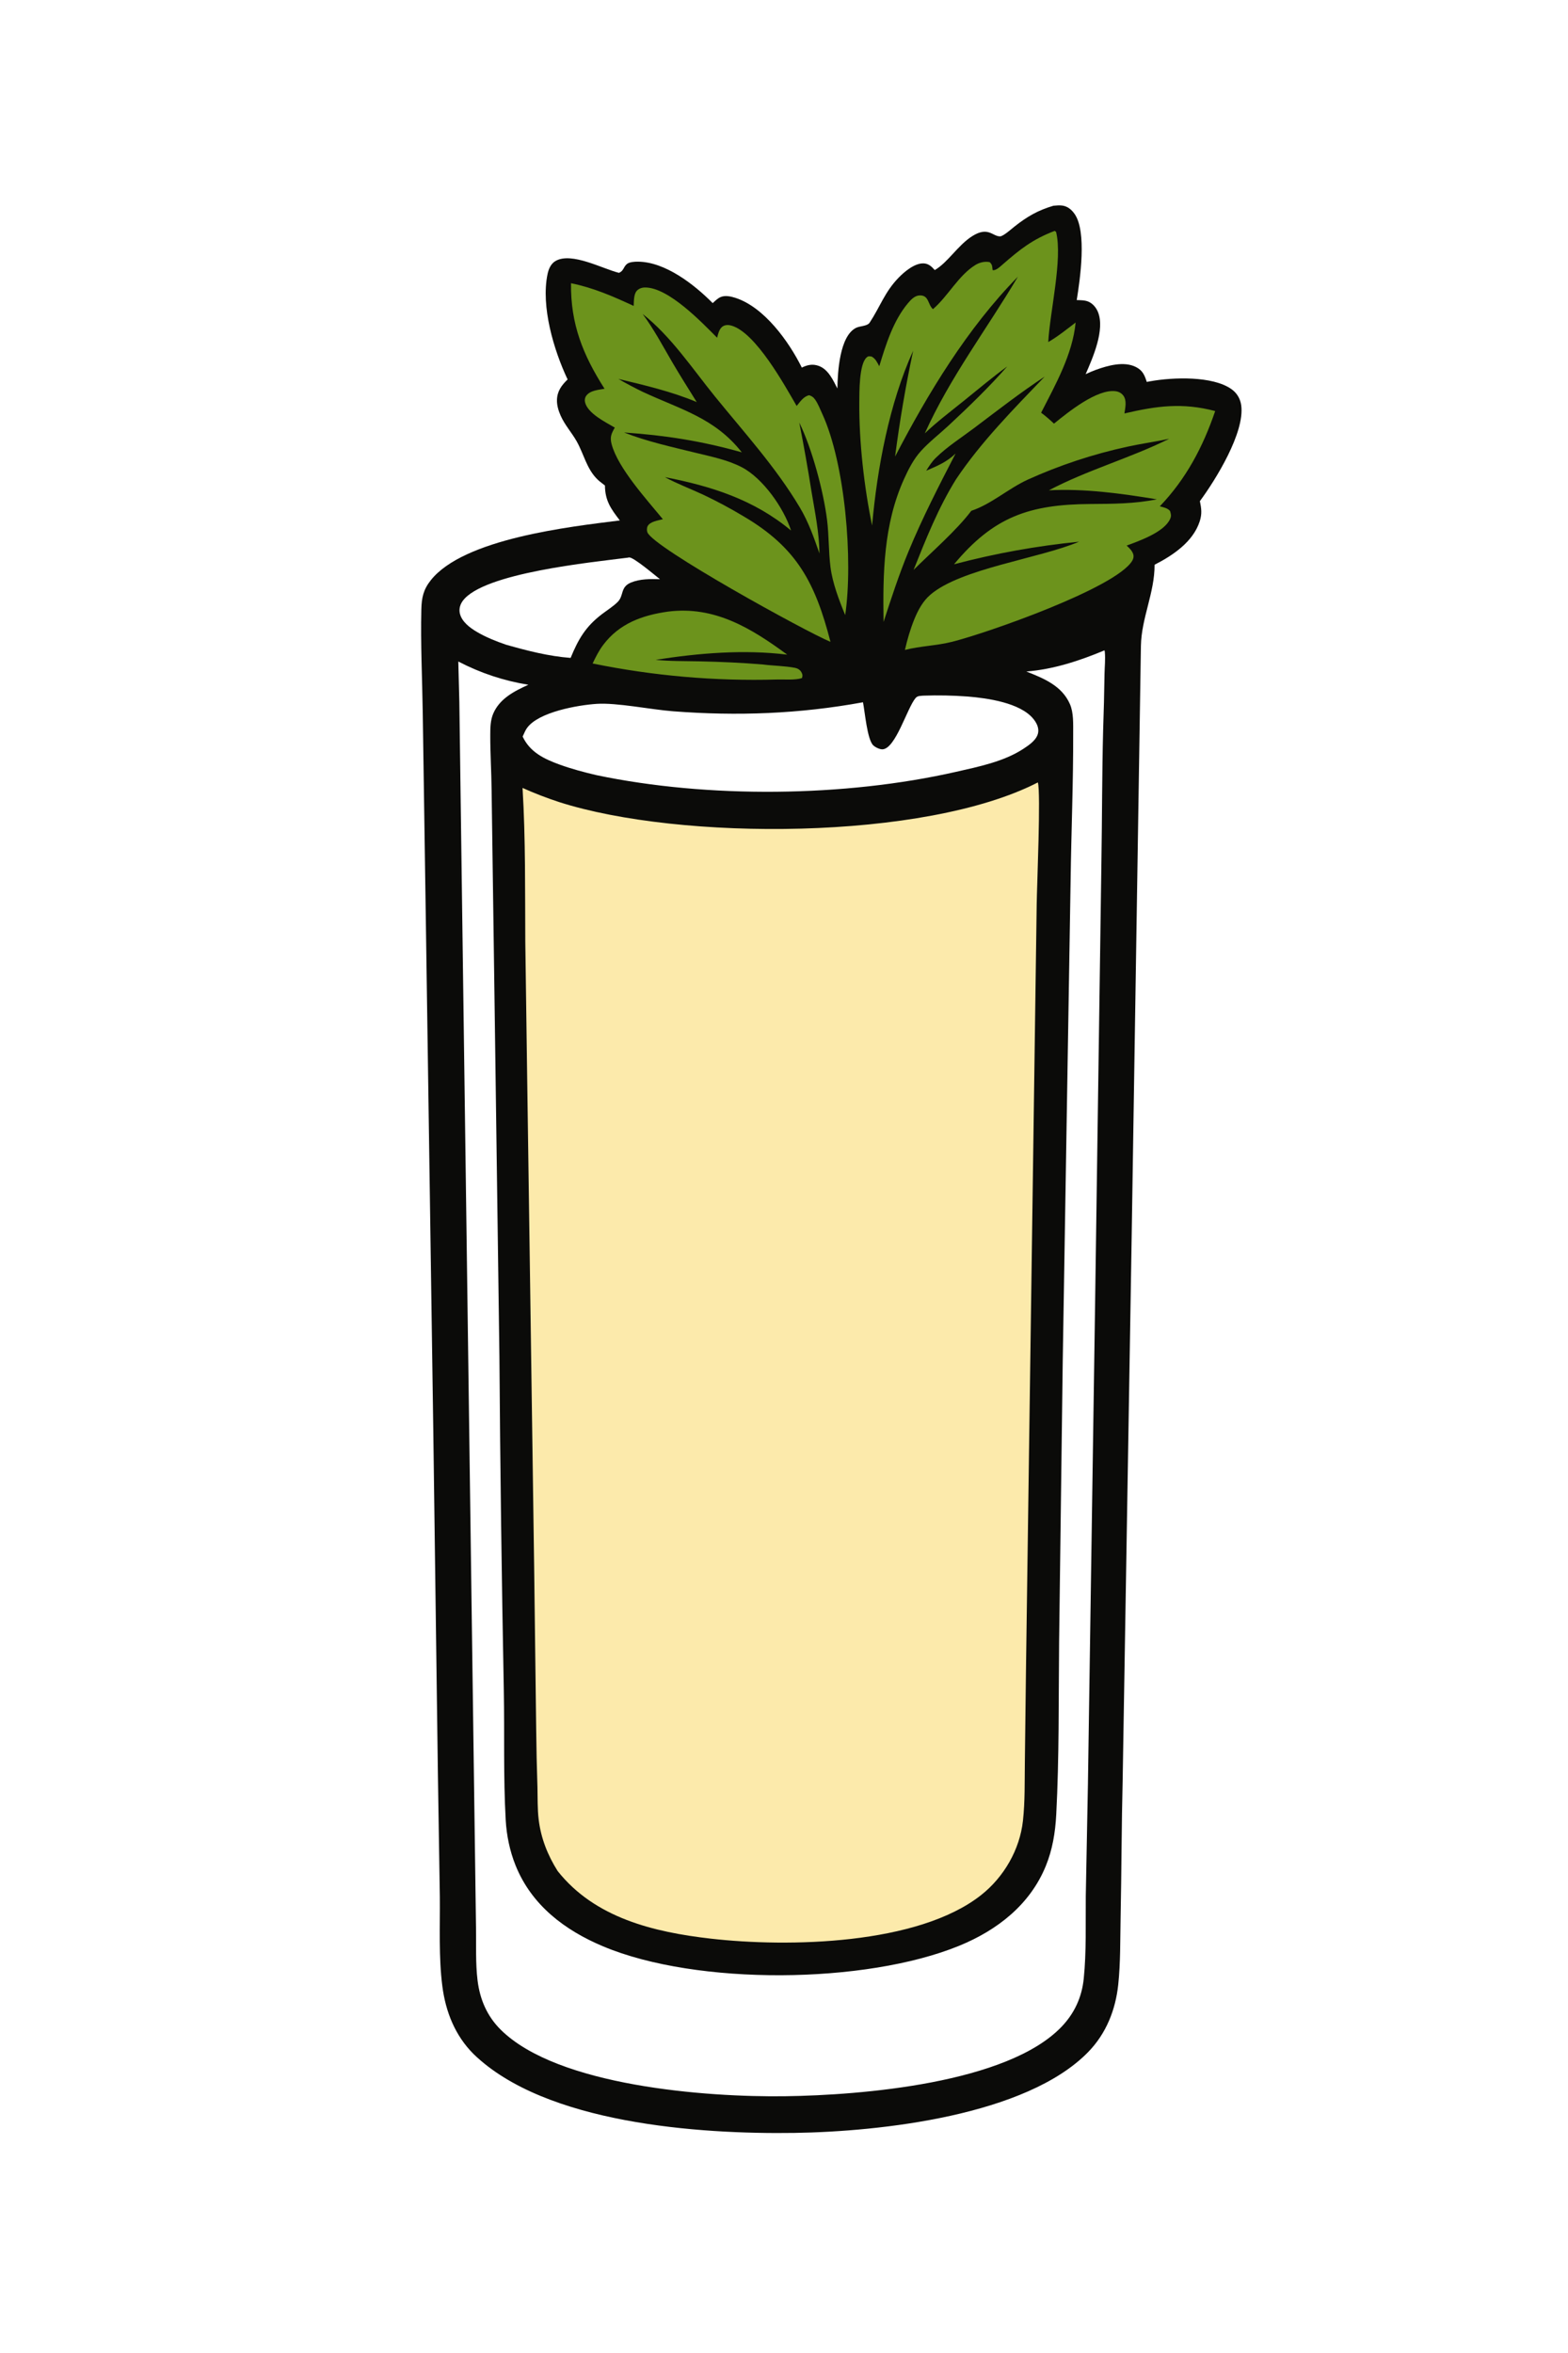
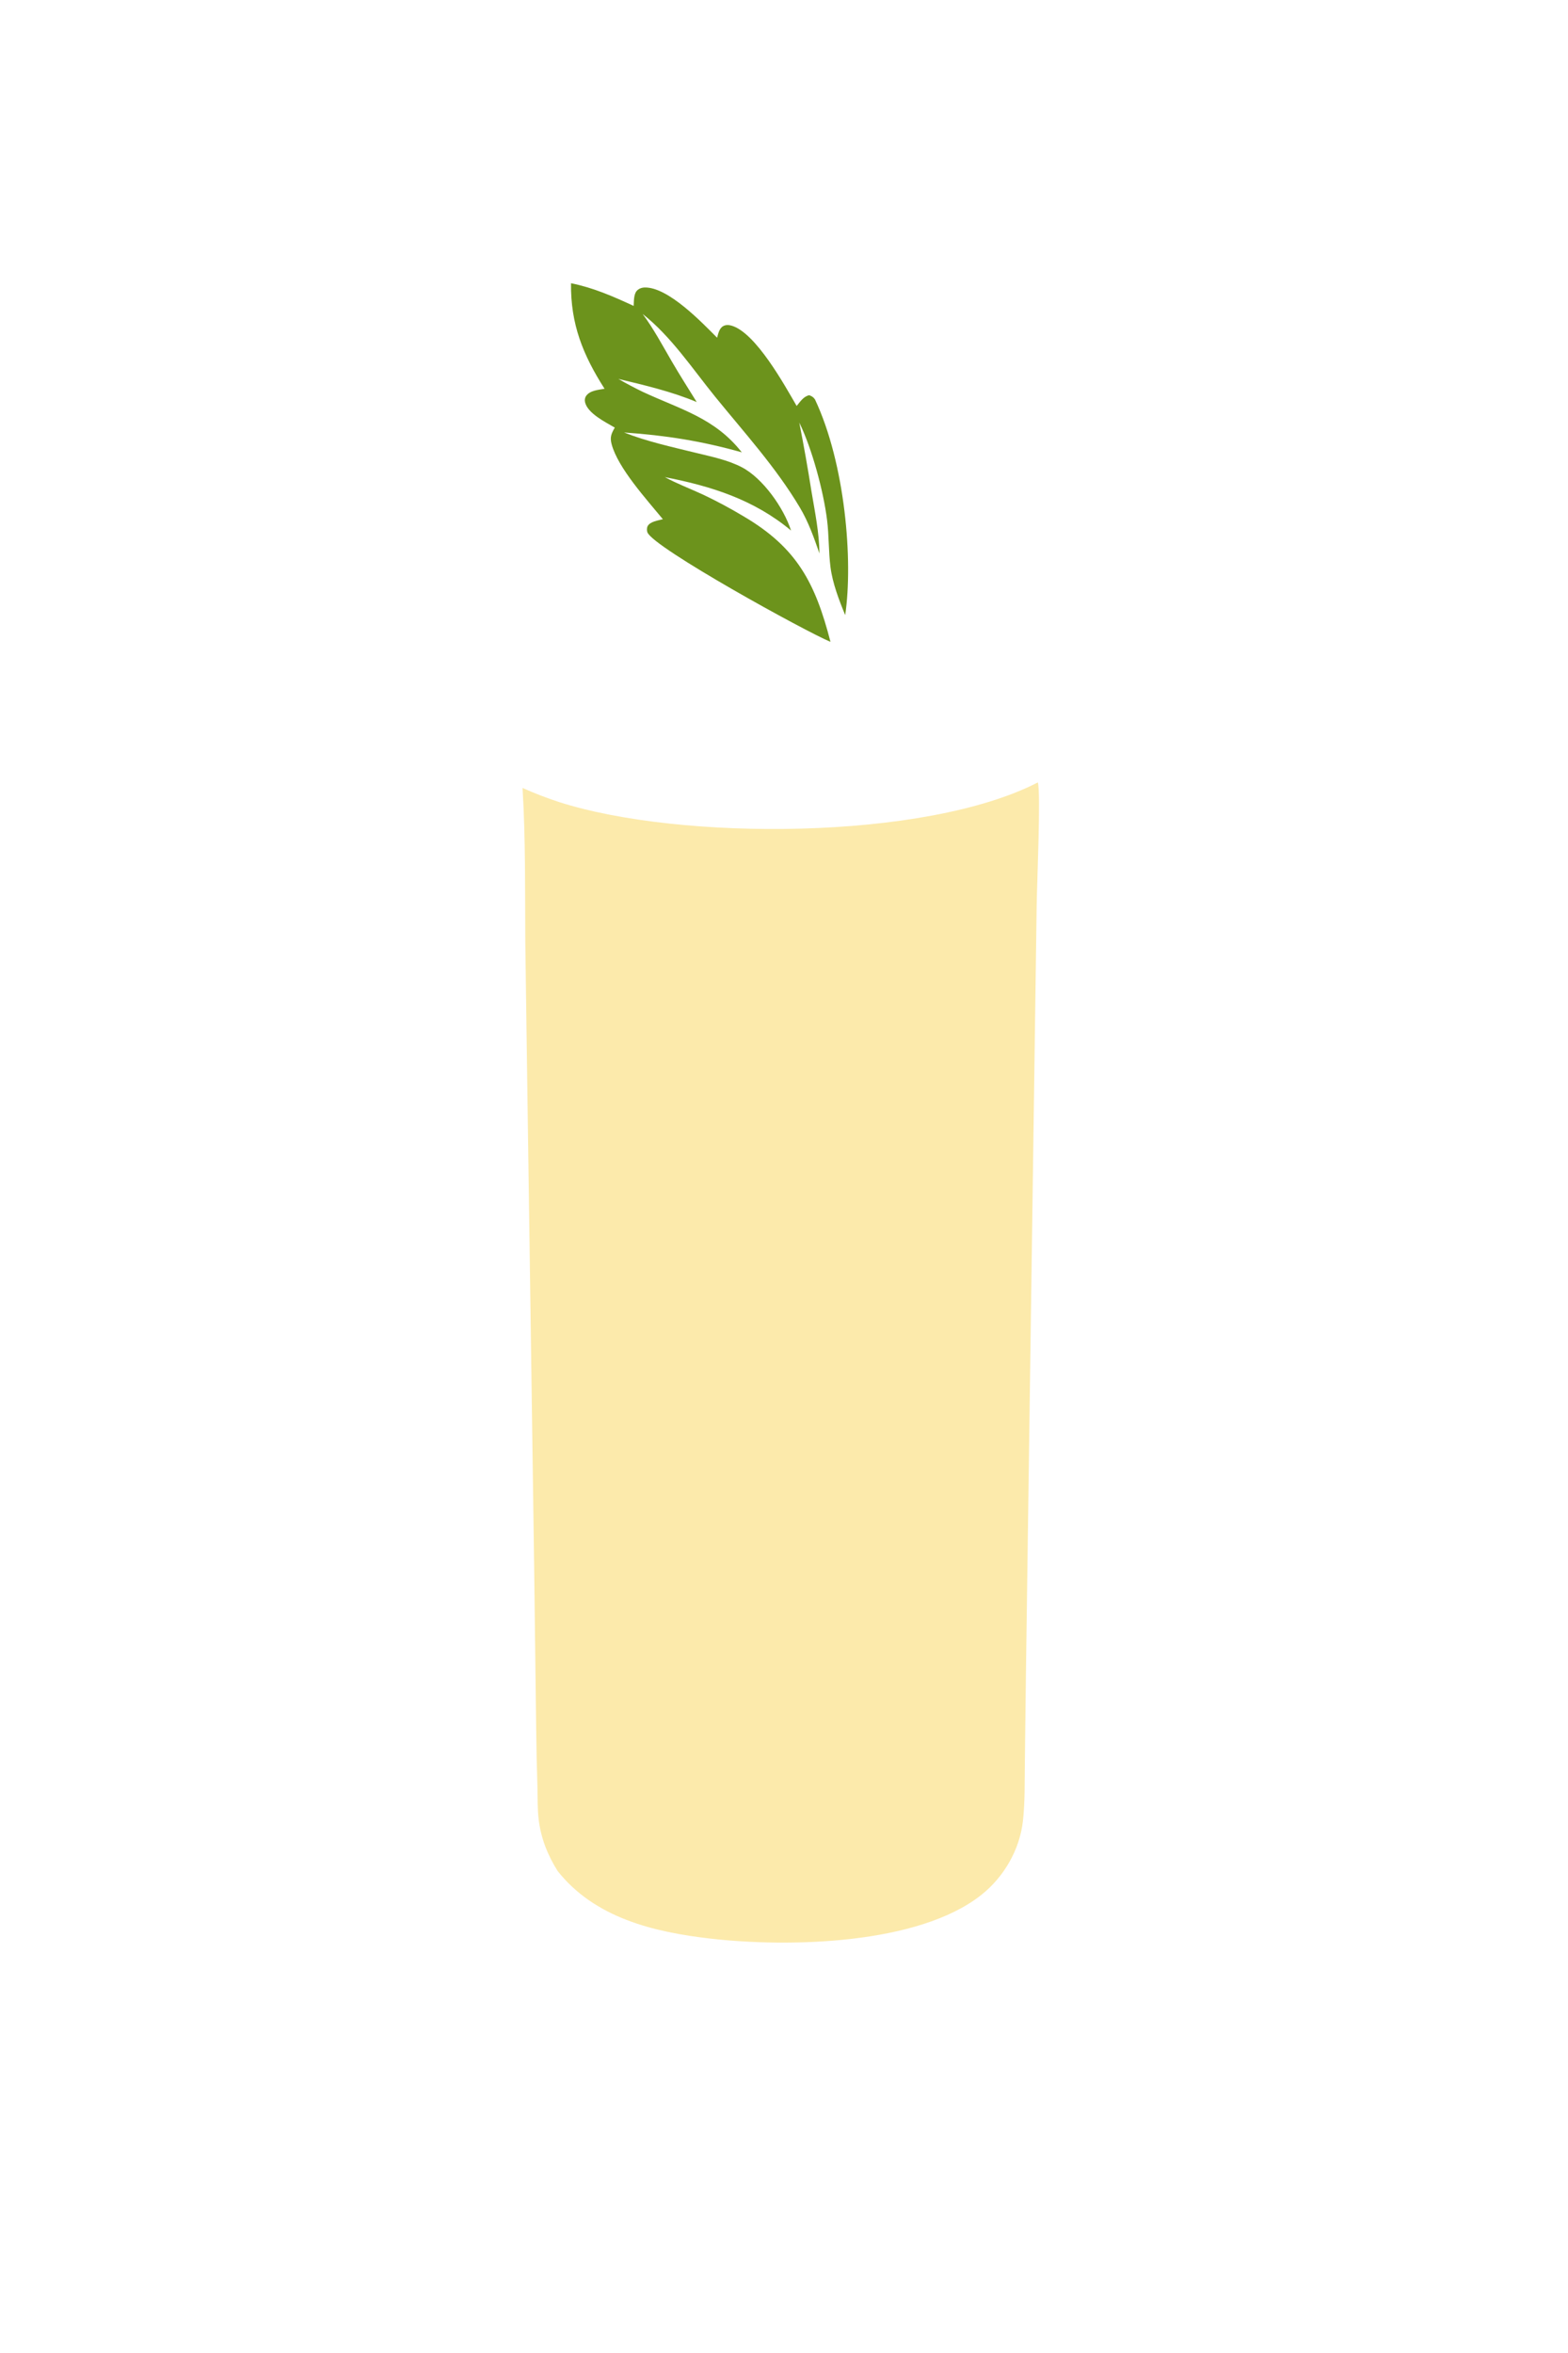
<svg xmlns="http://www.w3.org/2000/svg" version="1.1" style="display: block;" viewBox="0 0 1365 2048" width="1024" height="1536">
-   <path transform="translate(0,0)" fill="rgb(11,11,9)" d="M 917.068 179.076 C 919.618 178.856 922.289 178.574 924.835 178.924 C 929.433 179.555 932.869 182.443 935.473 186.122 C 946.384 201.539 940.298 243.139 937.392 261.179 C 940.727 261.29 944.477 261.215 947.581 262.561 C 951.45 264.24 954.374 267.811 955.925 271.674 C 962.105 287.072 951.415 311.313 945.161 325.671 C 948.087 324.307 951.029 322.999 954.068 321.9 C 964.349 318.183 978.49 314.151 988.94 319.441 C 994.844 322.43 996.471 326.515 998.378 332.412 L 1001.76 331.795 C 1020.99 328.362 1055.84 326.99 1072.28 338.81 C 1076.98 342.189 1079.85 347.126 1080.63 352.832 C 1083.86 376.492 1058.36 417.587 1044.64 436.18 C 1045.99 442.776 1046.58 447.293 1044.46 453.819 C 1038.66 471.676 1021.07 483.436 1005.18 491.544 C 1005.28 515.956 993.743 537.807 993.285 562.107 L 985.235 1076.38 L 977.41 1548.34 C 976.405 1588.49 976.417 1628.7 975.601 1668.86 C 975.21 1688.09 975.561 1708.02 973.56 1727.15 C 971.241 1749.32 963.042 1769.98 947.331 1786.08 C 893.459 1841.29 766.89 1855.3 691.705 1856.44 C 608.072 1857.7 474.542 1848.29 412.207 1787.81 C 396.112 1771.75 387.876 1751.05 385.002 1728.75 C 381.746 1703.47 383.055 1676.52 382.819 1651.01 L 381.142 1544.72 L 377.103 1243.99 L 370.648 802.314 L 367.937 620.51 C 367.507 590.522 365.986 560.391 366.716 530.397 C 366.965 520.183 368.481 513.165 374.932 505.035 C 403.732 468.734 496.058 458.424 539.546 452.985 C 531.72 442.789 526.73 435.847 526.576 422.571 C 525.981 422.119 525.401 421.654 524.81 421.198 C 523.112 419.885 521.388 418.587 519.858 417.074 C 510.579 407.901 508.149 394.983 501.917 384.024 C 497.567 376.376 491.607 369.909 488.006 361.769 C 486.126 357.521 484.681 352.783 484.809 348.091 C 485.019 340.459 488.793 335.361 494.076 330.278 C 482.061 304.823 470.689 266.845 476.612 238.558 C 477.544 234.108 479.53 229.451 483.657 227.107 C 497.658 219.156 524.564 233.966 538.809 237.483 C 542.961 235.73 542.513 232.606 545.571 229.904 C 547.79 227.944 552.443 227.732 555.348 227.75 C 579.124 227.898 604.382 247.643 620.4 263.816 C 622.389 262.01 624.522 259.873 626.962 258.708 C 630.926 256.816 636.113 257.925 640.133 259.222 C 665.34 267.353 686.713 297.221 698.02 319.949 C 702.871 317.536 707.458 316.567 712.729 318.467 C 721.049 321.466 725.232 330.798 728.988 338.13 C 729.223 323.922 730.903 292.429 745.288 285.321 C 748.647 283.662 754.984 283.985 757.079 280.819 C 766.207 267.019 770.131 254.212 782.289 241.697 C 787.355 236.482 796.223 228.992 803.991 229.239 C 808.023 229.366 810.76 231.67 813.315 234.558 C 813.464 234.726 813.61 234.898 813.757 235.068 C 825.136 228.531 833.845 213.519 846.29 205.604 C 860.375 196.645 864.122 205.923 870.726 205.716 C 873.492 205.63 880.878 199.022 883.198 197.188 C 894.096 188.577 903.588 183.047 917.068 179.076 z M 893.522 584.472 C 908.719 590.454 924.555 596.888 931.512 612.942 C 934.742 620.396 934.273 630.104 934.3 638.14 C 934.445 680.861 932.642 723.768 932.064 766.5 L 925.204 1185.13 L 922.057 1428.8 C 921.539 1478.86 922.183 1529.53 919.543 1579.51 C 918.729 1594.92 916.294 1609.91 910.401 1624.27 C 896.561 1657.99 868.047 1680.03 835.19 1693.5 C 753.555 1726.97 606.795 1728.37 525.11 1694.12 C 491.592 1680.07 462.688 1658.26 448.723 1623.52 C 443.747 1611.13 440.935 1597.53 440.181 1584.21 C 438.063 1546.77 439.224 1509.13 438.532 1471.65 C 436.664 1374.59 435.384 1277.53 434.692 1180.46 L 430.519 875.761 L 427.897 687.924 C 427.744 671.897 426.695 655.873 426.731 639.849 C 426.746 633.608 426.828 626.863 429.341 621.046 C 434.962 608.035 447.645 601.516 459.904 596.021 C 438.062 592.404 418.543 585.937 398.899 575.77 L 399.801 610.928 L 410.027 1364.94 L 413.186 1595.34 L 414.318 1677.87 C 414.56 1692.94 413.834 1708.84 415.676 1723.77 C 417.718 1740.33 423.998 1754.91 435.919 1766.7 C 485.49 1815.7 614.781 1825.46 683.425 1824.52 C 750.341 1823.61 876.999 1813.22 924.138 1764.1 C 935.36 1752.4 941.842 1738.39 943.491 1722.23 C 945.905 1698.55 945.032 1674.13 945.271 1650.33 L 947.147 1552.66 L 953.421 1132.48 L 958.889 750 C 959.503 711.913 959.405 673.736 960.375 635.67 C 960.946 619.382 961.349 603.087 961.584 586.79 C 961.686 580.659 962.43 573.775 961.868 567.716 C 961.79 566.874 961.738 566.762 961.557 566.051 C 939.919 575.096 917.015 582.631 893.522 584.472 z M 751.269 611.243 C 696.012 621.372 641.793 623.387 585.794 619.071 C 566.526 617.586 536.922 611.463 519.366 612.629 C 502.992 613.717 468.847 619.644 458.75 633.603 C 457.432 635.425 456.529 637.587 455.595 639.621 L 455.169 640.532 C 455.085 640.715 455.006 640.9 454.924 641.084 C 461.372 654.761 473.661 660.612 487.371 665.572 C 497.694 669.306 508.558 672.19 519.242 674.68 C 616.429 695.028 735.344 693.807 832.342 671.782 C 851.908 667.339 873.966 662.889 890.927 651.756 C 895.905 648.488 902.83 643.897 903.819 637.527 C 904.509 633.081 902.26 628.89 899.511 625.56 C 888.01 611.633 859.663 607.653 842.418 606.237 C 829.565 605.287 816.669 605.035 803.788 605.481 C 801.125 605.771 798.87 605.438 797.015 607.634 C 789.693 616.301 779.712 651.54 768.329 652.199 C 765.87 652.341 761.849 650.353 760.13 648.643 C 754.89 643.431 752.913 619.243 751.269 611.243 z M 440.467 561.144 C 459.087 566.395 477.328 571.156 496.7 572.63 C 503.386 556.36 509.732 545.384 523.966 534.554 C 528.397 531.183 533.688 527.882 537.624 523.98 C 543.368 518.285 539.641 510.979 549.381 506.982 C 557.121 503.806 566.274 503.873 574.507 504.14 C 569.865 500.516 551.745 485.116 547.759 485.166 C 547.35 485.171 546.953 485.308 546.549 485.378 C 515.392 489.408 420.635 498.585 402.768 522.996 C 400.507 526.086 399.403 529.879 400.201 533.681 C 401.762 541.11 409.102 546.496 415.249 550.1 C 423.05 554.675 431.92 558.206 440.467 561.144 z" />
  <path transform="translate(0,0)" fill="rgb(252,234,171)" d="M 903.538 680.996 C 906.256 689.618 902.698 771.795 902.527 787.431 L 896.128 1243.76 L 893.18 1455.09 L 892.229 1533.78 C 891.996 1550.69 892.41 1567.9 890.571 1584.71 C 887.813 1609.92 873.983 1633.75 854.196 1649.38 C 799.12 1692.9 685.905 1695.04 618.63 1687.34 C 569.049 1681.66 517.798 1669.37 485.415 1628.52 C 476.702 1614.73 470.867 1599.99 468.882 1583.71 C 467.754 1574.45 468.059 1564.99 467.818 1555.68 C 467.263 1538.79 466.895 1521.89 466.713 1504.98 L 464.939 1363.35 L 458.935 942.412 L 457.232 819.554 C 456.982 775.132 457.513 730.123 454.841 685.81 C 465.21 690.446 475.813 694.54 486.607 698.075 C 591.669 731.827 804.976 731.745 903.538 680.996 z" />
-   <path transform="translate(0,0)" fill="rgb(108,147,28)" d="M 918.172 200.968 L 919.406 201.81 C 925.279 225.415 913.945 271.87 912.607 297.726 C 921.057 292.801 928.689 286.647 936.437 280.709 C 933.8 308.368 918.855 334.892 906.387 359.216 C 910.392 362.141 913.977 365.325 917.588 368.72 C 929.95 358.705 955.033 338.357 971.262 340.52 C 973.982 340.883 976.383 342.143 978.018 344.378 C 981.189 348.714 979.619 354.974 978.924 359.858 C 1007.22 353.282 1029.21 350.27 1057.95 357.767 C 1047.3 388.997 1032.7 416.71 1009.74 440.684 C 1012.92 441.61 1016.52 442.134 1018.67 444.814 C 1019.38 447.425 1019.95 448.839 1018.81 451.475 C 1013.81 463.106 992.014 470.718 980.849 474.88 C 983.124 476.849 985.857 479.599 986.643 482.551 C 987.179 484.56 986.737 486.414 985.657 488.179 C 971.178 511.842 859.706 550.852 828.753 558.642 C 815.352 562.015 801.257 562.247 787.8 565.682 C 789.845 556.661 792.536 547.392 796.041 538.826 C 799.217 531.064 803.383 523.307 809.81 517.749 C 836.36 494.79 904.546 486.242 939.434 471.483 C 902.028 475.25 866.931 481.566 830.569 491.133 C 864.965 449.786 896.121 439.054 949.107 438.67 C 968.738 438.528 987.795 438.541 1007.12 434.594 C 976.397 429.562 944.299 425.096 913.156 426.757 C 946.679 409.058 983.951 398.787 1017.94 381.893 C 1005.91 384.481 993.71 386.139 981.684 388.759 C 951.711 395.247 922.511 404.896 894.574 417.544 C 877.844 425.259 862.823 438.91 845.611 444.589 C 832.478 461.967 811.014 480.436 795.332 496.031 C 806.183 468.932 816.788 442.157 832.245 417.242 C 853.868 384.87 882.616 355.789 909.508 327.772 C 888.367 341.677 868.379 357.257 848.184 372.474 C 836.99 380.909 824.642 388.697 814.636 398.538 C 811.28 401.838 808.812 405.733 806.333 409.707 C 816.214 405.412 823.981 402.314 831.912 394.741 C 817.541 422.503 802.899 450.972 790.966 479.861 C 782.645 500.004 775.932 520.609 769.203 541.319 C 768.521 498.877 769.162 456.546 786.913 417.166 C 790.808 408.524 795.318 399.636 801.726 392.582 C 809.002 384.572 817.855 377.768 825.781 370.407 C 843.054 354.366 861.371 336.638 876.892 318.917 C 863.925 328.381 851.558 338.823 839.055 348.898 C 827.614 358.116 815.761 367.06 805.1 377.18 C 827.048 328.44 859.016 286.56 886.148 240.863 C 842.319 285.455 807.952 342.156 779.239 397.359 C 783.218 366.462 788.464 335.742 794.966 305.276 C 774.157 351.155 763.661 407.38 759.213 457.375 C 752.261 423.942 747.806 384.351 748.067 350.292 C 748.135 341.551 747.848 316.885 754.486 311.084 C 756.069 309.7 756.821 310.118 758.774 310.321 C 762.232 312.142 763.67 315.484 765.459 318.773 C 771.116 300.069 777.622 279.147 790.399 263.941 C 792.987 260.862 796.311 257.262 800.625 257.115 C 808.892 256.832 807.643 265.192 812.211 269.067 C 825.347 257.855 834.444 239.576 849.319 230.539 C 852.876 228.377 857.556 227.273 861.631 228.184 C 864.06 230.494 863.748 231.924 864.137 235.06 C 866.67 235.971 870.906 231.923 872.858 230.219 C 887.994 216.996 898.953 208.298 918.172 200.968 z" />
-   <path transform="translate(0,0)" fill="rgb(108,147,28)" d="M 497.045 246.514 C 516.752 250.515 533.466 257.898 551.599 266.259 C 551.832 262.377 551.603 256.185 554.263 253.182 C 556.085 251.125 558.813 250.234 561.498 250.221 C 581.917 250.125 610.833 280.502 624.255 293.945 C 625.231 290.418 626.115 285.761 629.588 283.834 C 631.862 282.572 634.56 282.751 636.98 283.475 C 658.004 289.762 682.962 335.112 693.516 353.34 C 696.614 349.612 699.549 344.975 704.45 344.004 C 706.769 344.787 707.983 345.597 709.448 347.587 C 712.058 351.131 713.903 356.072 715.758 360.087 C 735.807 403.476 742.778 488.019 735.793 535.348 C 730.458 522.483 724.767 507.56 722.991 493.677 C 721.248 480.058 721.706 466.209 719.994 452.538 C 716.843 427.377 706.911 390.478 695.82 367.833 C 699.733 387.741 703.272 407.721 706.434 427.762 C 709.423 445.629 713.163 463.568 713.378 481.734 C 708.552 467.884 703.83 454.364 696.286 441.702 C 675.373 406.599 648.075 376.726 622.452 345.176 C 602.677 320.825 584.222 292.824 559.406 273.265 C 569.142 286.387 576.703 300.715 584.92 314.788 C 591.848 326.655 599.241 338.278 606.503 349.943 C 584.92 340.854 561.046 335.253 538.288 329.817 C 545.235 333.838 552.242 337.529 559.459 341.042 C 592.525 356.447 622.187 363.695 645.756 393.705 C 610.894 383.895 579.322 378.886 543.23 376.428 C 563.114 384.295 585.54 389.17 606.283 394.268 C 619.566 397.533 633.504 400.309 645.734 406.665 C 664.115 416.219 682.296 442.09 688.631 461.762 C 656.362 434.879 619.349 423.163 578.746 415.286 C 589.429 421.05 601.093 425.444 612.123 430.557 C 624.176 436.27 635.941 442.571 647.376 449.439 C 694.065 476.919 709.74 507.58 722.975 558.643 C 702.155 550.152 568.52 476.63 563.546 463.302 C 562.969 461.757 562.996 459.448 563.737 457.991 C 565.808 453.921 573.002 452.975 577.03 451.919 C 563.143 434.97 538.02 407.541 532.418 386.705 C 530.74 380.463 532.131 377.51 535.155 372.173 C 527.053 367.399 511.512 359.838 509.253 350.071 C 508.807 348.14 509.1 346.13 510.289 344.479 C 513.691 339.756 520.952 339.346 526.248 338.365 C 507.411 308.886 496.602 282.008 497.045 246.514 z" />
-   <path transform="translate(0,0)" fill="rgb(108,147,28)" d="M 581.516 532.326 C 622.153 527.173 654.106 546.889 685.297 569.787 C 647.336 565.169 608.332 568.421 570.716 574.302 C 583.231 575.614 596.125 575.325 608.72 575.609 C 627.306 576.029 645.712 576.805 664.24 578.373 C 673.374 579.543 683.364 579.56 692.302 581.318 C 694.382 581.727 696.482 583.055 697.558 584.92 C 698.706 586.911 698.819 588.109 698.139 590.195 C 692.136 592.152 682.761 591.24 676.366 591.439 C 622.504 592.958 568.646 588.275 515.854 577.482 C 518.529 571.871 521.244 566.429 524.989 561.431 C 539.059 542.66 559.067 535.488 581.516 532.326 z" />
+   <path transform="translate(0,0)" fill="rgb(108,147,28)" d="M 497.045 246.514 C 516.752 250.515 533.466 257.898 551.599 266.259 C 551.832 262.377 551.603 256.185 554.263 253.182 C 556.085 251.125 558.813 250.234 561.498 250.221 C 581.917 250.125 610.833 280.502 624.255 293.945 C 625.231 290.418 626.115 285.761 629.588 283.834 C 631.862 282.572 634.56 282.751 636.98 283.475 C 658.004 289.762 682.962 335.112 693.516 353.34 C 696.614 349.612 699.549 344.975 704.45 344.004 C 706.769 344.787 707.983 345.597 709.448 347.587 C 735.807 403.476 742.778 488.019 735.793 535.348 C 730.458 522.483 724.767 507.56 722.991 493.677 C 721.248 480.058 721.706 466.209 719.994 452.538 C 716.843 427.377 706.911 390.478 695.82 367.833 C 699.733 387.741 703.272 407.721 706.434 427.762 C 709.423 445.629 713.163 463.568 713.378 481.734 C 708.552 467.884 703.83 454.364 696.286 441.702 C 675.373 406.599 648.075 376.726 622.452 345.176 C 602.677 320.825 584.222 292.824 559.406 273.265 C 569.142 286.387 576.703 300.715 584.92 314.788 C 591.848 326.655 599.241 338.278 606.503 349.943 C 584.92 340.854 561.046 335.253 538.288 329.817 C 545.235 333.838 552.242 337.529 559.459 341.042 C 592.525 356.447 622.187 363.695 645.756 393.705 C 610.894 383.895 579.322 378.886 543.23 376.428 C 563.114 384.295 585.54 389.17 606.283 394.268 C 619.566 397.533 633.504 400.309 645.734 406.665 C 664.115 416.219 682.296 442.09 688.631 461.762 C 656.362 434.879 619.349 423.163 578.746 415.286 C 589.429 421.05 601.093 425.444 612.123 430.557 C 624.176 436.27 635.941 442.571 647.376 449.439 C 694.065 476.919 709.74 507.58 722.975 558.643 C 702.155 550.152 568.52 476.63 563.546 463.302 C 562.969 461.757 562.996 459.448 563.737 457.991 C 565.808 453.921 573.002 452.975 577.03 451.919 C 563.143 434.97 538.02 407.541 532.418 386.705 C 530.74 380.463 532.131 377.51 535.155 372.173 C 527.053 367.399 511.512 359.838 509.253 350.071 C 508.807 348.14 509.1 346.13 510.289 344.479 C 513.691 339.756 520.952 339.346 526.248 338.365 C 507.411 308.886 496.602 282.008 497.045 246.514 z" />
</svg>